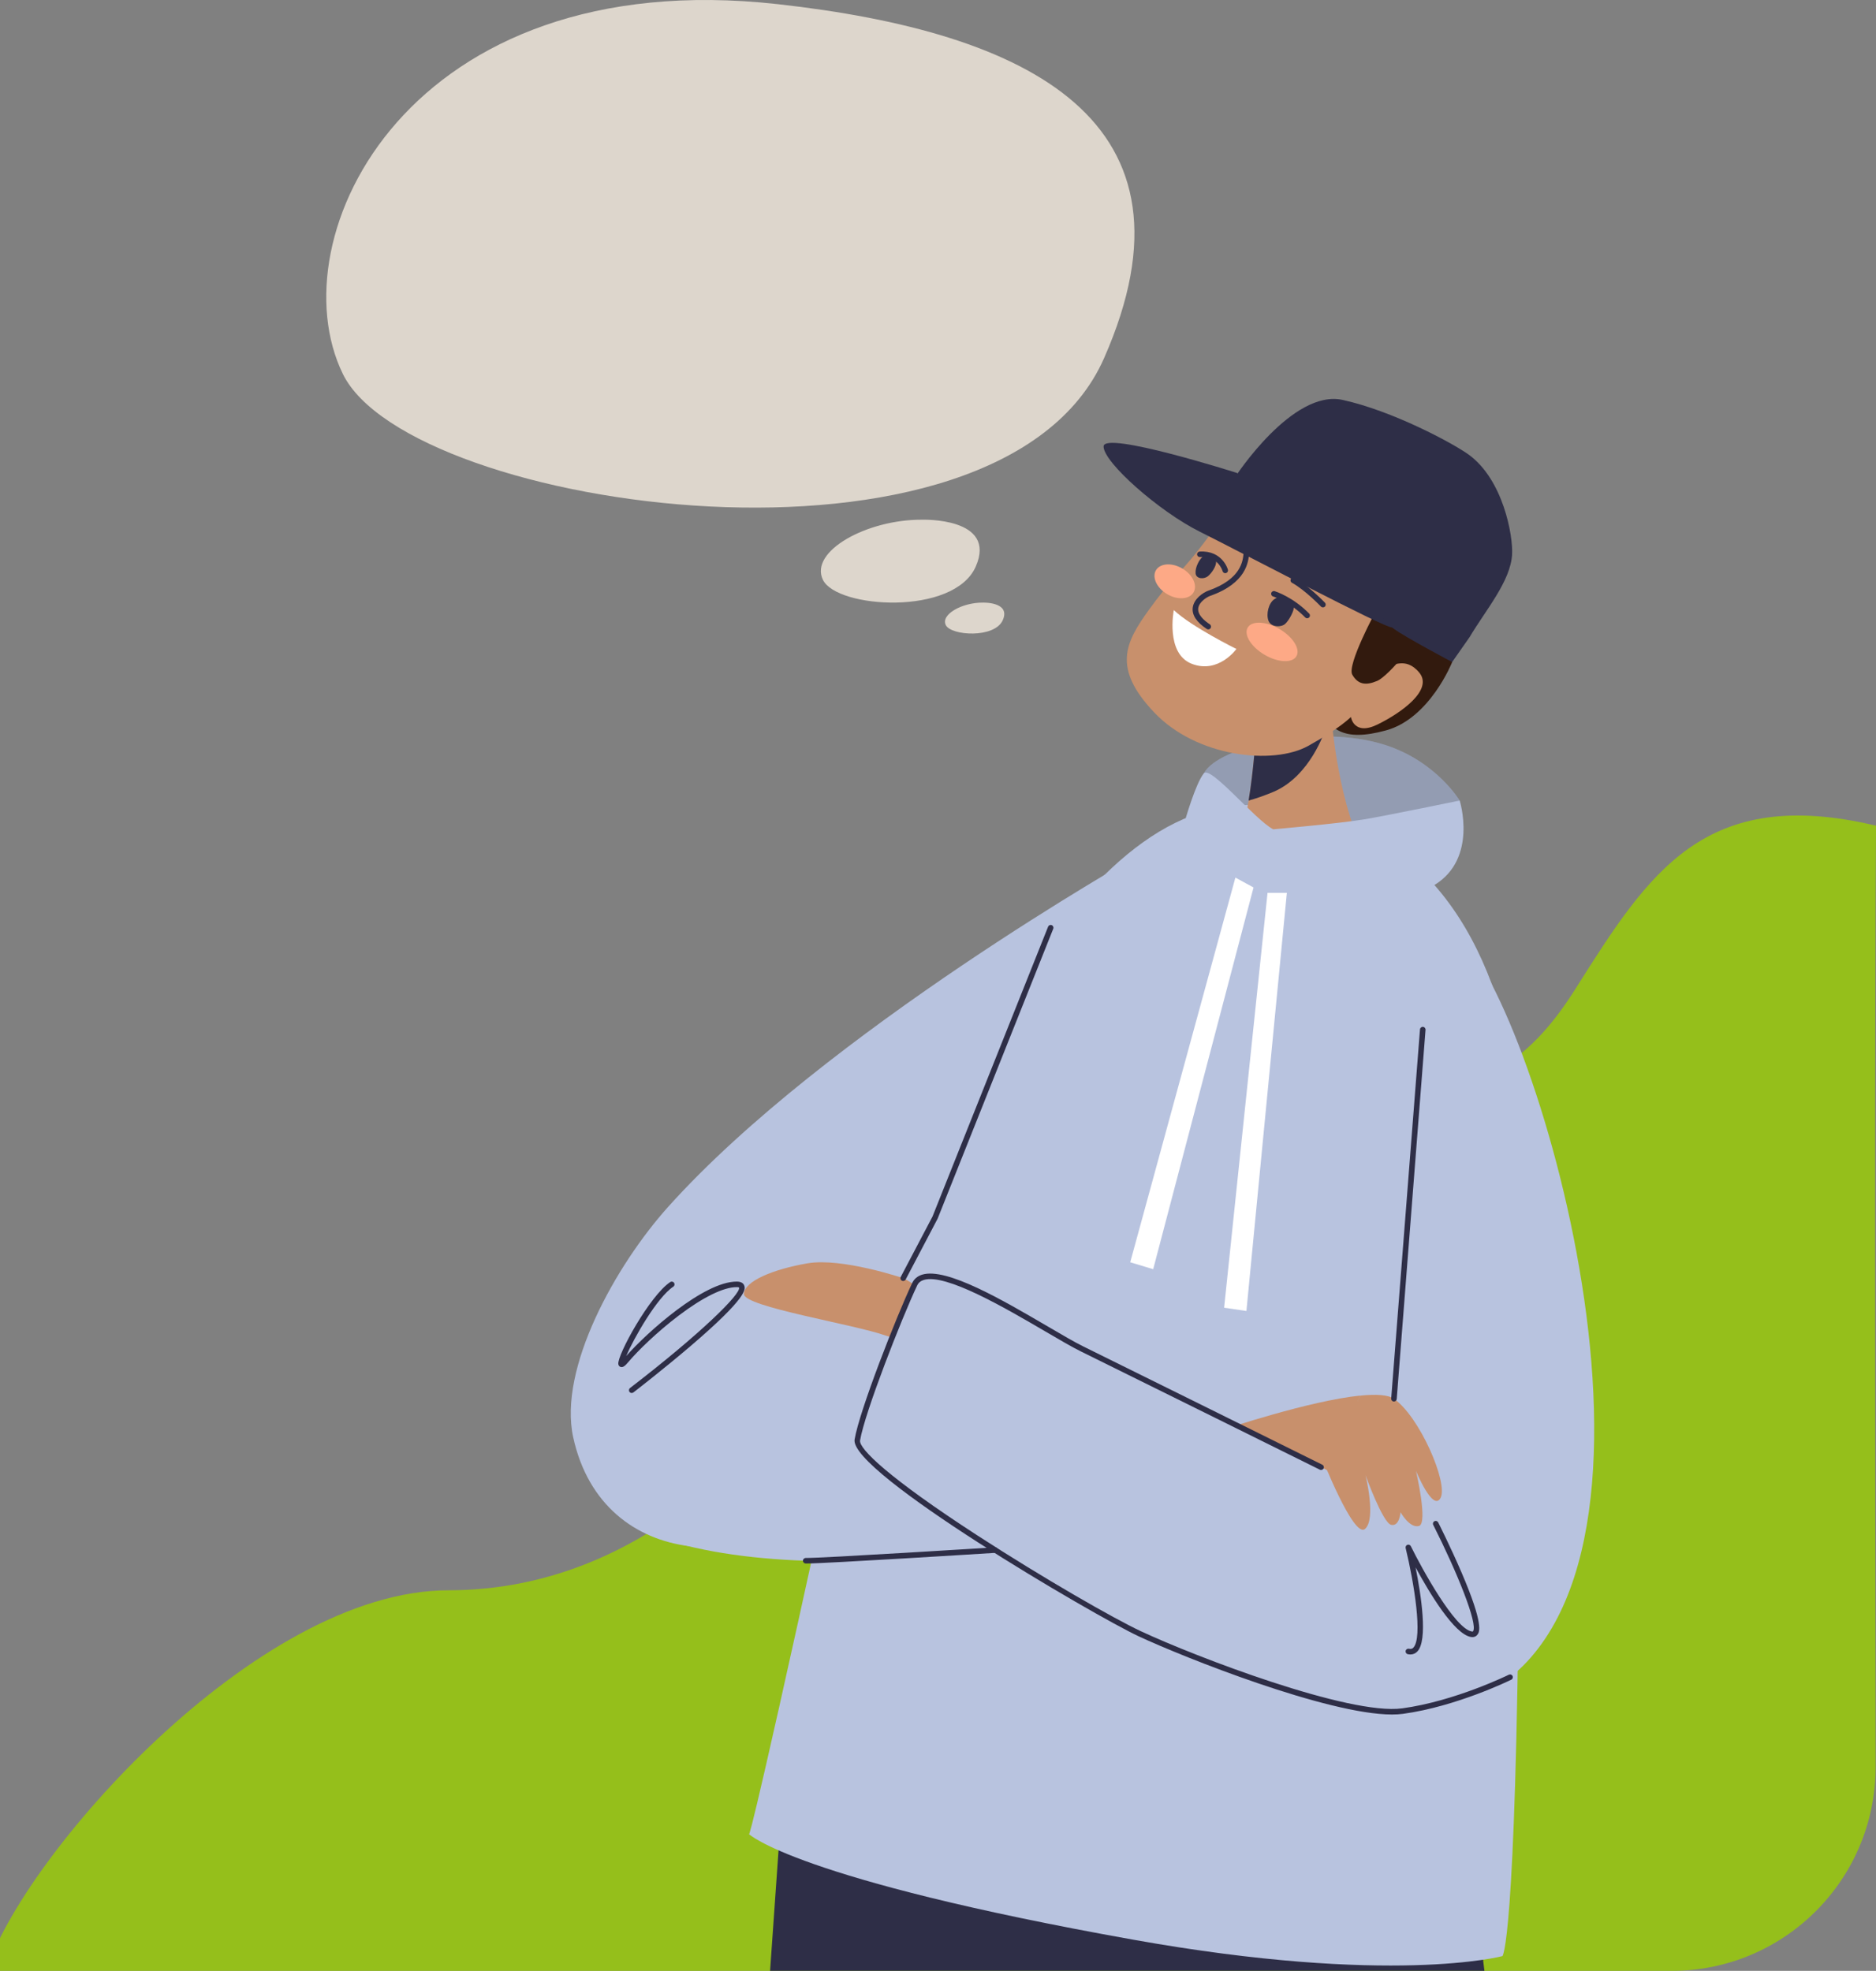
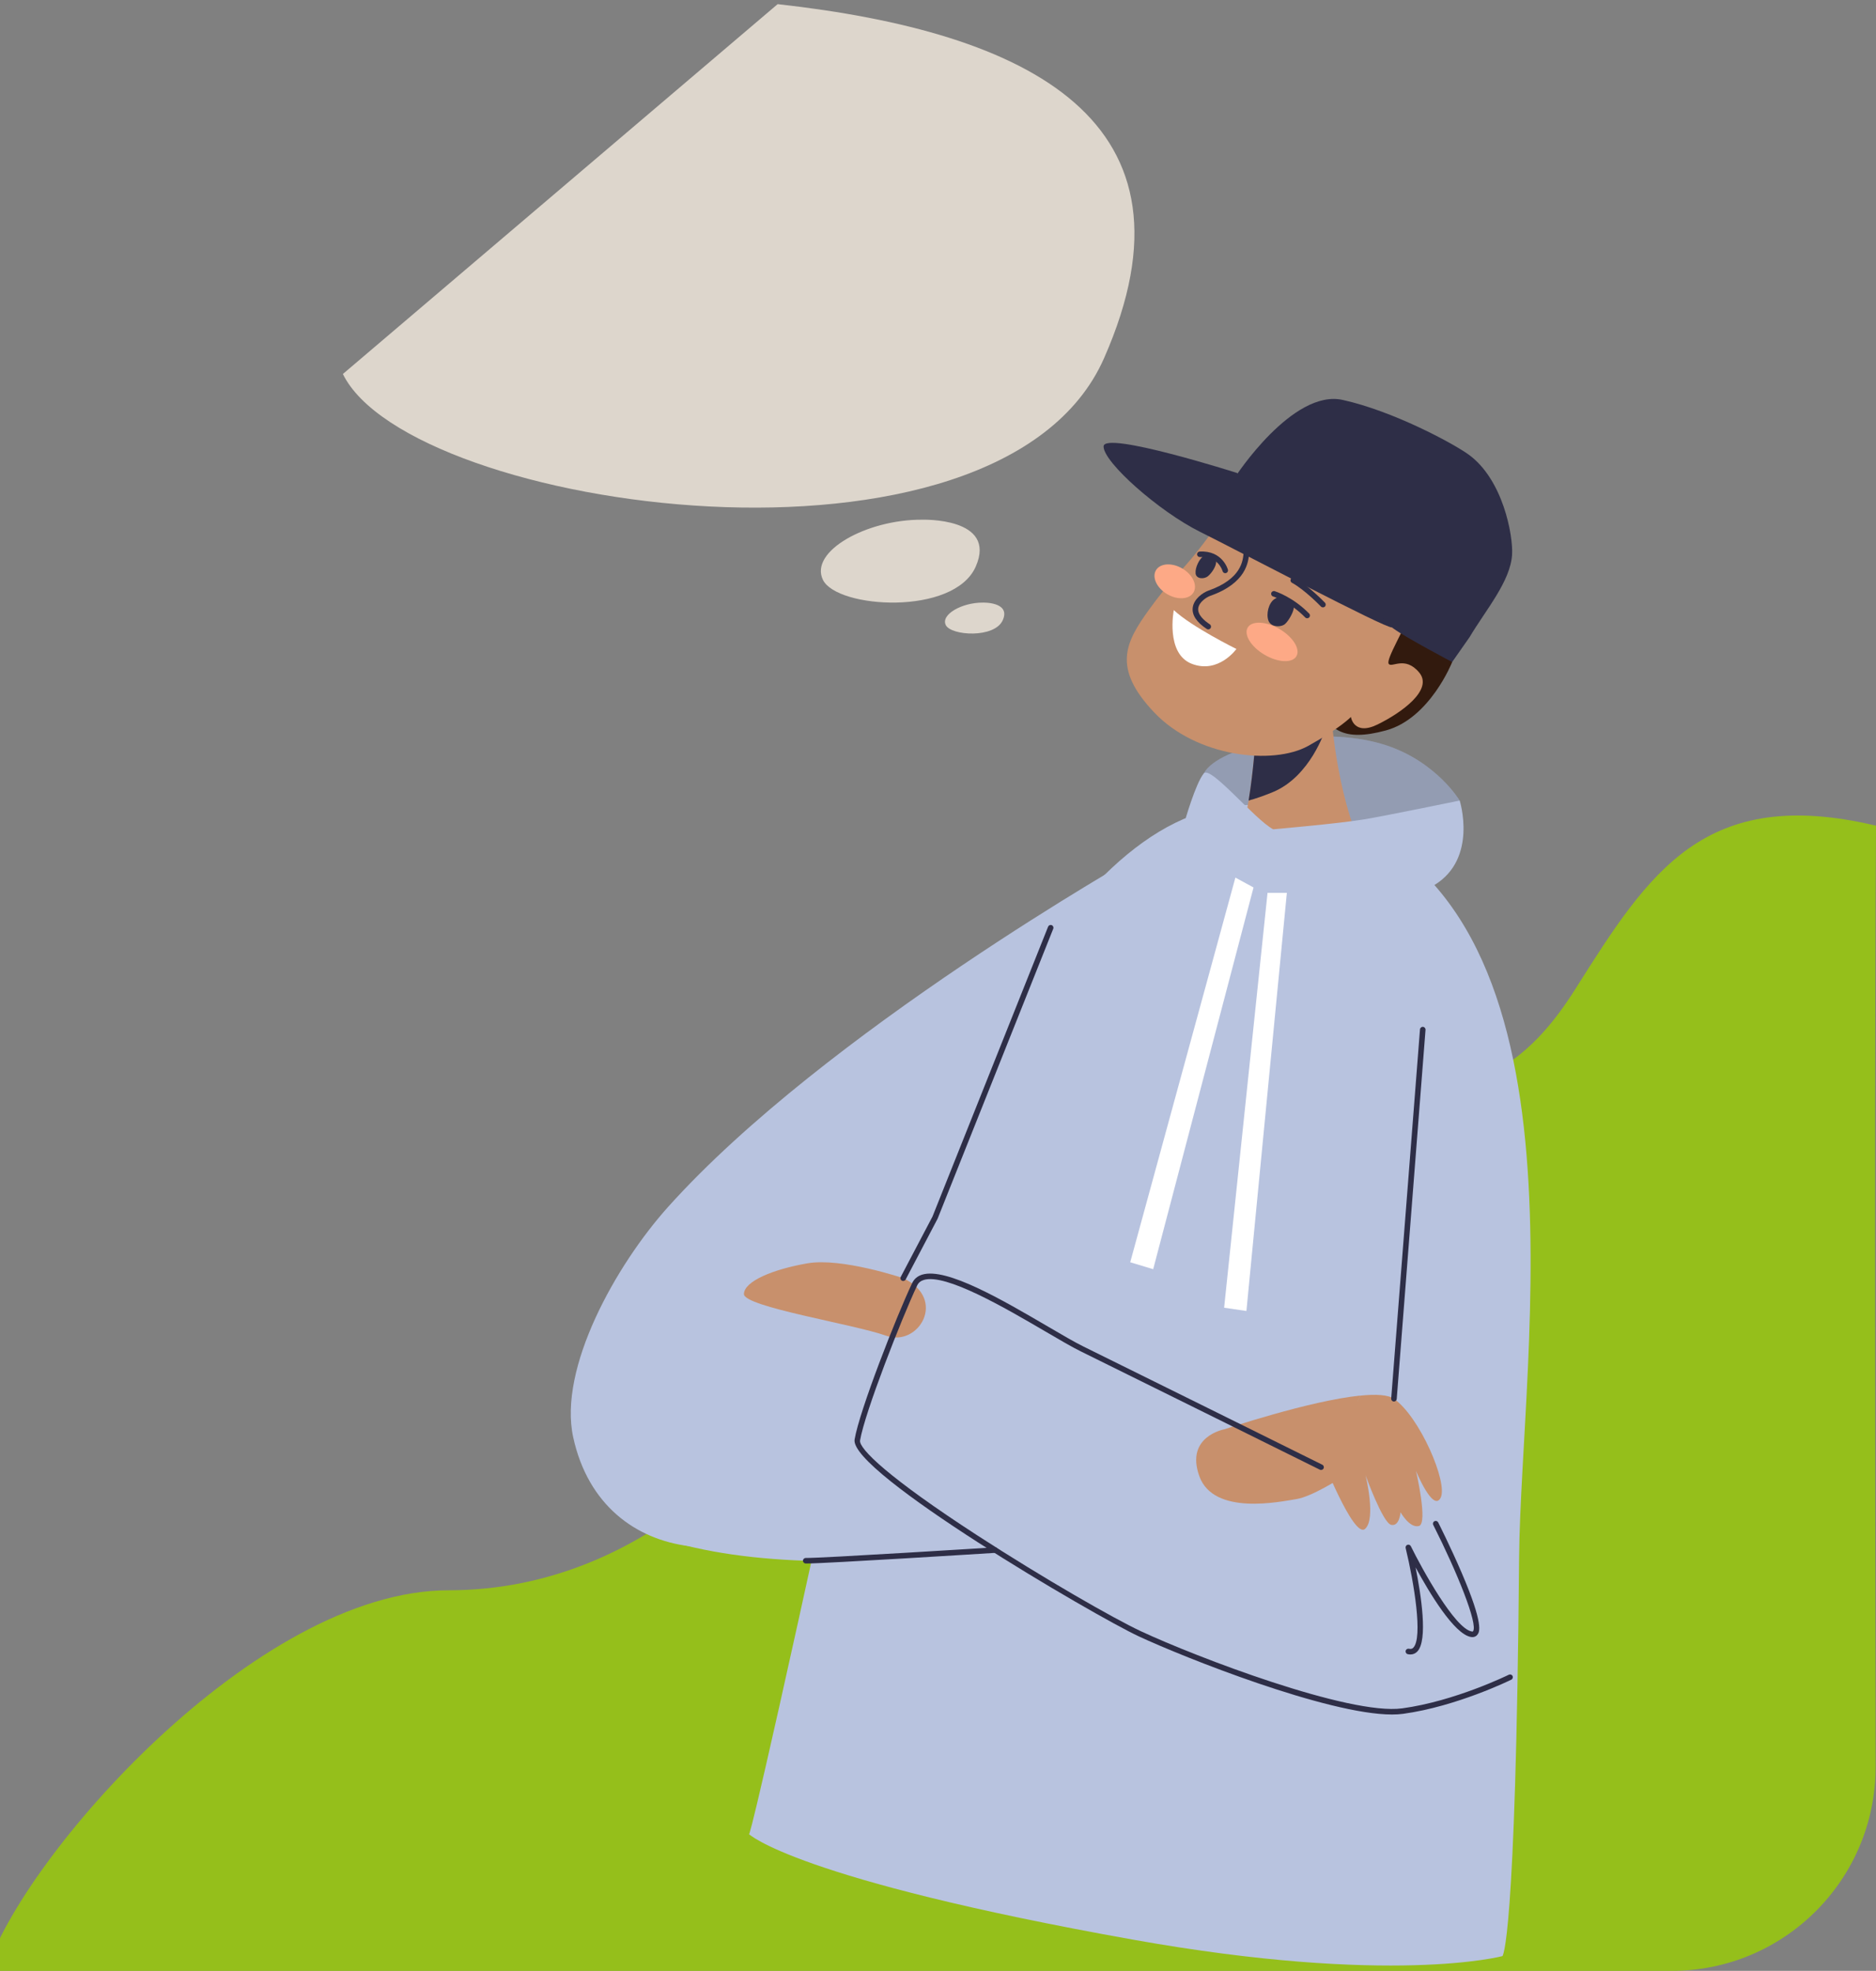
<svg xmlns="http://www.w3.org/2000/svg" width="276" height="290" viewBox="0 0 276 290" fill="none">
  <rect x="0" y="0" width="276" height="290" fill="#808080" stroke="none" />
  <g clip-path="url(#clip0_97_3)">
    <path d="M66 234C37.566 234 3.184 273.393 -2 290L245.935 290C262.529 290 275.97 276.536 275.941 259.943C275.856 211.152 275.796 147.328 276 121.492C250.786 115.518 242.652 128.287 231.835 145.425C225.98 154.702 214.727 168.29 188.914 154.702C152.19 135.37 132.308 171.308 124.532 190.846C116.757 210.383 95.552 234 66 234Z" fill="#95BF1B" />
    <path d="M209.415 122.881L214.754 117.807C214.754 117.807 211.345 112.055 203.804 109.621C193.952 106.442 179.138 109.801 177.108 113.812C175.078 117.824 180.838 124.388 189.455 124.99C198.073 125.593 209.415 122.881 209.415 122.881Z" fill="#B8C3DF" />
    <path d="M209.415 122.881L214.754 117.807C214.754 117.807 211.345 112.055 203.804 109.621C193.952 106.442 179.138 109.801 177.108 113.812C175.078 117.824 180.838 124.388 189.455 124.99C198.073 125.593 209.415 122.881 209.415 122.881Z" fill="black" fill-opacity="0.2" />
    <path d="M167.457 125.836C167.457 125.836 121.415 151.822 98.302 177.578C90.598 186.163 82.109 201.34 84.333 211.499C88.689 231.406 112.312 231.84 124.189 218.868C135.114 206.935 167.457 125.836 167.457 125.836Z" fill="#B8C3DF" />
-     <path d="M214.903 261.578H166.676H149.558H139.994H115.292L98.099 506.197C98.099 506.197 102.658 512.375 133.411 511.115C148.894 510.48 155.664 505.615 155.664 505.615C155.664 505.615 158.921 352.026 163.989 324.542C171.622 356.727 188.061 507.442 188.061 507.442C188.061 507.442 201.274 513.387 214.677 513.558C236.778 513.839 245.145 507.979 245.145 507.979L214.903 261.578Z" fill="#2E2E47" />
    <path d="M223.492 229.246C223.748 198.811 235.163 132.686 195.031 119.836C189.878 118.186 182.682 117.953 177.798 119.235C151.443 126.152 130.137 180.529 121.125 221.779C109.758 273.811 110.18 269.872 110.18 269.872C110.18 269.872 116.991 276.522 166.684 285.407C204.727 292.21 221.039 287.829 221.039 287.829C221.039 287.829 223.011 286.434 223.492 229.246Z" fill="#B8C3DF" />
    <path d="M111.769 188.984C111.769 188.984 160.913 201.853 171.321 205.627C181.729 209.402 173.232 222.034 172.047 222.989C170.861 223.943 123.904 235.313 96.819 226.237C85.716 222.516 90.942 189.64 111.769 188.984Z" fill="#B8C3DF" />
    <path d="M180.142 210.31C180.142 210.31 192.63 206.106 200.133 205.35C198.105 209.546 197.265 217.477 197.265 217.477C197.265 217.477 193.038 220.222 190.707 220.587C188.376 220.952 178.56 223.082 176.447 217.21C174.333 211.337 180.142 210.31 180.142 210.31ZM132.878 188.074C132.878 188.074 123.838 185.016 118.788 185.892C113.738 186.768 109.484 188.524 109.447 190.407C109.409 192.29 125.627 194.842 130.372 196.545C135.117 198.248 139.425 191.17 132.878 188.074Z" fill="#C8906C" />
-     <path d="M212.047 136.538C204.323 138.074 205.376 210.955 202.228 219.426C201.933 220.221 144.865 190.792 136.11 187.608C133.513 186.664 125.646 213.504 125.646 213.504C125.646 213.504 141.301 226.093 160.955 236.875C183.469 249.225 211.126 259.164 224.73 244.429C249.179 217.948 221.379 134.683 212.047 136.538Z" fill="#B8C3DF" />
    <path d="M200.131 205.358C202.394 205.13 204.204 205.215 205.08 205.824C208.863 208.454 213.065 218.196 211.95 220.387C210.836 222.578 208.322 216.434 208.322 216.434C208.322 216.434 210.131 224.176 208.756 224.542C207.38 224.908 206.05 222.515 206.05 222.515C206.05 222.515 205.907 224.651 204.669 224.372C203.432 224.094 200.898 217.066 200.898 217.066C200.898 217.066 202.505 223.513 200.823 224.973C199.142 226.434 194.356 214.194 194.356 214.194C194.356 214.194 198.104 209.553 200.131 205.358Z" fill="#C8906C" />
    <path d="M213.645 97.421C213.645 97.421 210.372 105.718 203.899 107.478C197.425 109.238 195.697 107.224 193.679 103.915C191.661 100.606 200.53 82.684 205.848 85.591C211.166 88.499 213.06 95.496 213.645 97.421Z" fill="#321A0E" />
    <path d="M195.677 102.105C195.677 102.105 195.879 112.514 199.231 122.015C200.396 125.316 180.982 128.549 182.722 122.348C184.77 115.046 184.885 103.221 185.386 102.183C185.887 101.144 194.325 100.44 195.677 102.105Z" fill="#C8906C" />
    <path d="M183.696 117.796C184.058 115.605 184.32 113.308 184.521 111.166L194.949 107.406C194.949 107.406 192.803 114.256 187.279 116.546C185.887 117.123 184.697 117.522 183.696 117.796Z" fill="#2E2E47" />
    <path d="M182.241 72.568C182.241 72.568 179.154 77.393 175.828 81.535C173.767 84.103 171.916 85.716 169.055 89.695C165.608 94.487 163.555 98.236 169.813 104.837C176.072 111.438 187.309 112.607 192.451 109.763C197.146 107.166 198.749 105.499 198.749 105.499C198.749 105.499 199.162 108.327 202.681 106.597C206.201 104.867 210.905 101.493 208.796 98.959C206.688 96.425 204.716 98.35 204.303 97.666C203.889 96.982 206.654 92.572 208.238 88.57C209.781 84.67 197.071 67.774 182.241 72.568Z" fill="#C8906C" />
    <path d="M194.635 89.375C194.737 89.375 194.838 89.338 194.917 89.262C195.08 89.106 195.085 88.849 194.93 88.686C194.83 88.582 192.458 86.119 190.461 85.034C190.264 84.926 190.015 85 189.908 85.197C189.8 85.395 189.874 85.642 190.072 85.75C191.958 86.775 194.317 89.226 194.34 89.25C194.421 89.333 194.528 89.375 194.635 89.375Z" fill="#2E2E47" />
    <path d="M190.728 96.564C190.114 97.606 188.012 97.505 186.034 96.34C184.055 95.175 182.95 93.386 183.564 92.344C184.179 91.303 186.281 91.403 188.259 92.568C190.238 93.733 191.343 95.523 190.728 96.564ZM175.594 87.167C174.979 88.209 173.243 88.324 171.716 87.425C170.189 86.525 169.449 84.952 170.064 83.91C170.679 82.868 172.415 82.753 173.942 83.653C175.469 84.552 176.209 86.125 175.594 87.167Z" fill="#FDA986" />
-     <path d="M202.405 89.938C202.405 89.938 198.129 97.849 198.951 99.277C199.774 100.705 200.911 100.916 202.621 100.189C204.33 99.463 209.446 93.3 208.823 92.306C208.2 91.311 202.405 89.938 202.405 89.938Z" fill="#321A0E" />
    <path d="M177.761 92.611C177.893 92.611 178.023 92.547 178.101 92.429C178.226 92.241 178.175 91.988 177.987 91.864C177.147 91.308 176.17 90.448 176.286 89.509C176.404 88.561 177.559 87.849 178.068 87.67C183.418 85.786 183.676 82.601 183.773 81.403C183.823 80.792 183.644 80.268 183.243 79.848C182.172 78.728 179.838 78.795 179.741 78.799C179.516 78.807 179.339 78.995 179.347 79.22C179.354 79.445 179.552 79.624 179.768 79.614C180.349 79.595 181.976 79.702 182.653 80.412C182.89 80.661 182.99 80.963 182.96 81.337C182.866 82.491 182.647 85.193 177.797 86.901C176.984 87.188 175.636 88.122 175.476 89.409C175.341 90.495 176.034 91.55 177.535 92.544C177.605 92.589 177.684 92.611 177.761 92.611Z" fill="#2E2E47" />
    <path d="M181.753 70.139C181.753 70.139 190.155 57.223 197.526 58.844C204.897 60.465 213.685 65.18 216.035 66.866C221.133 70.526 222.615 78.793 222.462 81.568C222.244 85.525 218.595 89.731 216.208 93.75L213.643 97.415C213.643 97.415 206.855 93.831 205.035 92.507C189.041 80.861 182.807 73.003 181.753 70.139Z" fill="#2E2E47" />
    <path d="M192.315 90.976C192.418 90.976 192.52 90.938 192.6 90.86C192.761 90.703 192.764 90.445 192.606 90.284C190.207 87.831 187.644 87.021 187.536 86.987C187.322 86.921 187.093 87.041 187.027 87.256C186.96 87.471 187.08 87.699 187.295 87.765C187.32 87.773 189.776 88.556 192.023 90.853C192.103 90.935 192.209 90.976 192.315 90.976Z" fill="#2E2E47" />
    <path d="M189.403 88.33C189.017 88.051 188.352 87.578 187.492 88.16C186.632 88.743 186.254 90.345 186.615 91.327C186.976 92.31 188.483 92.337 189.077 91.802C189.67 91.269 190.459 89.756 190.32 89.328C190.18 88.899 189.676 88.528 189.403 88.33Z" fill="#2E2E47" />
    <path d="M180.26 84.34C180.294 84.34 180.329 84.336 180.364 84.326C180.581 84.269 180.711 84.048 180.655 83.831C180.648 83.802 179.87 80.967 176.501 81.158C176.276 81.17 176.104 81.362 176.116 81.587C176.129 81.811 176.326 81.981 176.546 81.971C179.235 81.817 179.841 83.947 179.866 84.038C179.915 84.219 180.08 84.34 180.26 84.34Z" fill="#2E2E47" />
    <path d="M178.903 82.547C178.814 82.102 177.967 81.24 177.194 81.718C176.42 82.196 175.815 83.538 175.897 84.371C175.98 85.203 177.129 85.247 177.689 84.806C178.249 84.366 179.036 83.216 178.903 82.547Z" fill="#2E2E47" />
    <path d="M182.016 69.601C182.016 69.601 162.392 63.35 162.361 65.687C162.33 68.025 170.56 75.273 176.5 78.227C182.439 81.181 203.761 92.437 204.773 92.322C205.376 92.253 194.49 83.595 187.763 77.092C183.213 72.694 182.016 69.601 182.016 69.601Z" fill="#2E2E47" />
    <path d="M181.902 95.494C181.902 95.494 175.349 92.26 172.691 89.773C172.691 89.773 171.43 96.183 175.354 97.682C179.278 99.181 181.902 95.494 181.902 95.494Z" fill="white" />
    <path d="M187.315 122.027C187.315 122.027 196.932 121.186 200.604 120.58C203.959 120.027 214.751 117.797 214.751 117.797C214.751 117.797 217.455 126.311 211.035 130.226C204.616 134.141 187.297 131.374 183.694 130.226C180.092 129.079 174.3 120.882 174.3 120.882C174.3 120.882 175.889 115.268 177.105 113.802C178.101 112.602 184.58 120.58 187.315 122.027Z" fill="#B8C3DF" />
    <path d="M144.571 88.67C144.571 88.67 148.732 88.524 147.533 91.246C146.333 93.968 139.911 93.546 139.144 91.976C138.378 90.406 141.554 88.656 144.571 88.67ZM135.616 76.472C135.616 76.472 146.765 76.079 143.551 83.373C140.338 90.666 123.128 89.535 121.075 85.329C119.021 81.124 127.53 76.435 135.616 76.472Z" fill="#DDD6CC" />
-     <path d="M114.407 0.61C151.418 4.729 177.822 17.775 162.429 52.708C147.036 87.64 60.281 75.174 50.445 55.031C40.609 34.887 60.146 -5.43 114.407 0.61Z" fill="#DDD6CC" />
+     <path d="M114.407 0.61C151.418 4.729 177.822 17.775 162.429 52.708C147.036 87.64 60.281 75.174 50.445 55.031Z" fill="#DDD6CC" />
    <path d="M132.878 188.49C133.025 188.49 133.167 188.411 133.24 188.273L137.942 179.322L154.955 136.66C155.039 136.451 154.936 136.214 154.727 136.131C154.518 136.047 154.281 136.149 154.198 136.358L137.193 179L132.518 187.893C132.413 188.093 132.49 188.339 132.689 188.444C132.75 188.475 132.815 188.49 132.878 188.49Z" fill="#2E2E47" />
    <path d="M204.796 252.279C205.377 252.279 205.913 252.248 206.401 252.182C214.315 251.107 222.264 247.195 222.344 247.155C222.545 247.055 222.628 246.811 222.527 246.609C222.427 246.408 222.184 246.325 221.98 246.425C221.902 246.464 214.069 250.318 206.291 251.374C198.492 252.429 175.943 243.804 167.855 240.028C163.856 238.161 153.511 232.234 143.769 225.914C130.754 217.469 126.332 213.163 126.534 211.949C127.214 207.867 132.653 193.979 134.933 189.153C135.124 188.747 135.443 188.48 135.907 188.337C139.135 187.339 147.927 192.484 153.745 195.888C155.882 197.139 157.727 198.22 159.024 198.856C164.62 201.605 193.884 216.11 194.179 216.256C194.38 216.356 194.625 216.274 194.725 216.072C194.826 215.87 194.743 215.626 194.541 215.526C194.246 215.38 164.981 200.874 159.384 198.125C158.114 197.501 156.28 196.428 154.157 195.185C147.511 191.295 139.24 186.455 135.666 187.558C134.981 187.77 134.486 188.189 134.195 188.805C131.838 193.794 126.433 207.593 125.729 211.815C124.93 216.615 161.011 237.732 167.509 240.766C174.199 243.89 195.323 252.279 204.796 252.279Z" fill="#2E2E47" />
    <path d="M118.686 230.059C121.485 230.059 145.386 228.56 146.426 228.494C146.651 228.48 146.822 228.287 146.808 228.062C146.794 227.837 146.596 227.664 146.375 227.681C146.115 227.697 120.334 229.315 118.555 229.242C118.349 229.236 118.14 229.407 118.131 229.632C118.121 229.857 118.296 230.047 118.521 230.056C118.564 230.058 118.618 230.059 118.686 230.059Z" fill="#2E2E47" />
-     <path d="M92.94 204.971C93.027 204.971 93.114 204.943 93.188 204.887C93.231 204.854 97.474 201.586 101.572 198.087C110.054 190.842 109.665 189.679 109.499 189.182C109.408 188.911 109.149 188.586 108.43 188.578C108.413 188.578 108.396 188.578 108.379 188.578C103.543 188.578 95.218 196.021 92.125 199.533C93.218 196.972 96.641 190.928 99.058 189.325C99.246 189.201 99.297 188.948 99.172 188.76C99.048 188.573 98.794 188.522 98.607 188.647C95.591 190.647 90.765 199.442 90.969 200.727C91.002 200.935 91.133 201.089 91.32 201.142C91.67 201.238 91.984 200.958 92.447 200.409C93.859 198.733 96.695 195.974 99.848 193.584C103.414 190.88 106.441 189.394 108.38 189.394C108.393 189.394 108.406 189.394 108.42 189.394C108.665 189.396 108.73 189.45 108.73 189.45C109.059 190.371 103.024 196.294 92.69 204.241C92.511 204.378 92.478 204.634 92.615 204.812C92.696 204.916 92.817 204.971 92.94 204.971Z" fill="#2E2E47" />
    <path d="M205.082 206.227C205.293 206.227 205.471 206.065 205.488 205.852L209.725 151.533C209.743 151.309 209.575 151.113 209.35 151.095C209.128 151.076 208.929 151.245 208.911 151.47L204.674 205.788C204.657 206.013 204.825 206.209 205.049 206.226C205.06 206.227 205.071 206.227 205.082 206.227Z" fill="#2E2E47" />
    <path d="M207.502 243.445C207.887 243.445 208.229 243.303 208.504 243.024C210.116 241.394 209.074 234.68 208.26 230.626C210.284 234.36 213.938 240.461 216.405 240.872C216.953 240.964 217.245 240.692 217.37 240.522C217.642 240.152 218.367 239.167 215.022 231.378C213.41 227.622 211.605 224.049 211.588 224.013C211.486 223.812 211.241 223.731 211.04 223.833C210.838 223.935 210.758 224.18 210.86 224.38C214.339 231.259 217.48 238.997 216.712 240.039C216.699 240.057 216.675 240.09 216.539 240.067C214.037 239.651 209.212 230.865 207.565 227.515C207.473 227.328 207.255 227.241 207.06 227.311C206.864 227.382 206.754 227.589 206.802 227.791C208.041 232.888 209.361 240.998 207.923 242.451C207.812 242.564 207.64 242.684 207.29 242.604C207.071 242.554 206.852 242.69 206.801 242.909C206.751 243.129 206.887 243.348 207.108 243.398C207.243 243.43 207.375 243.445 207.502 243.445Z" fill="#2E2E47" />
    <path d="M189.324 131.375L183.375 192.904L180.095 192.422L186.482 131.375H189.324Z" fill="white" />
    <path d="M184.422 130.586L169.658 186.755L166.28 185.734L181.753 129.133L184.422 130.586Z" fill="white" />
  </g>
  <defs>
    <clipPath id="clip0_97_3">
      <rect width="276" height="290" fill="white" transform="matrix(-1 0 0 1 276 0)" />
    </clipPath>
  </defs>
</svg>